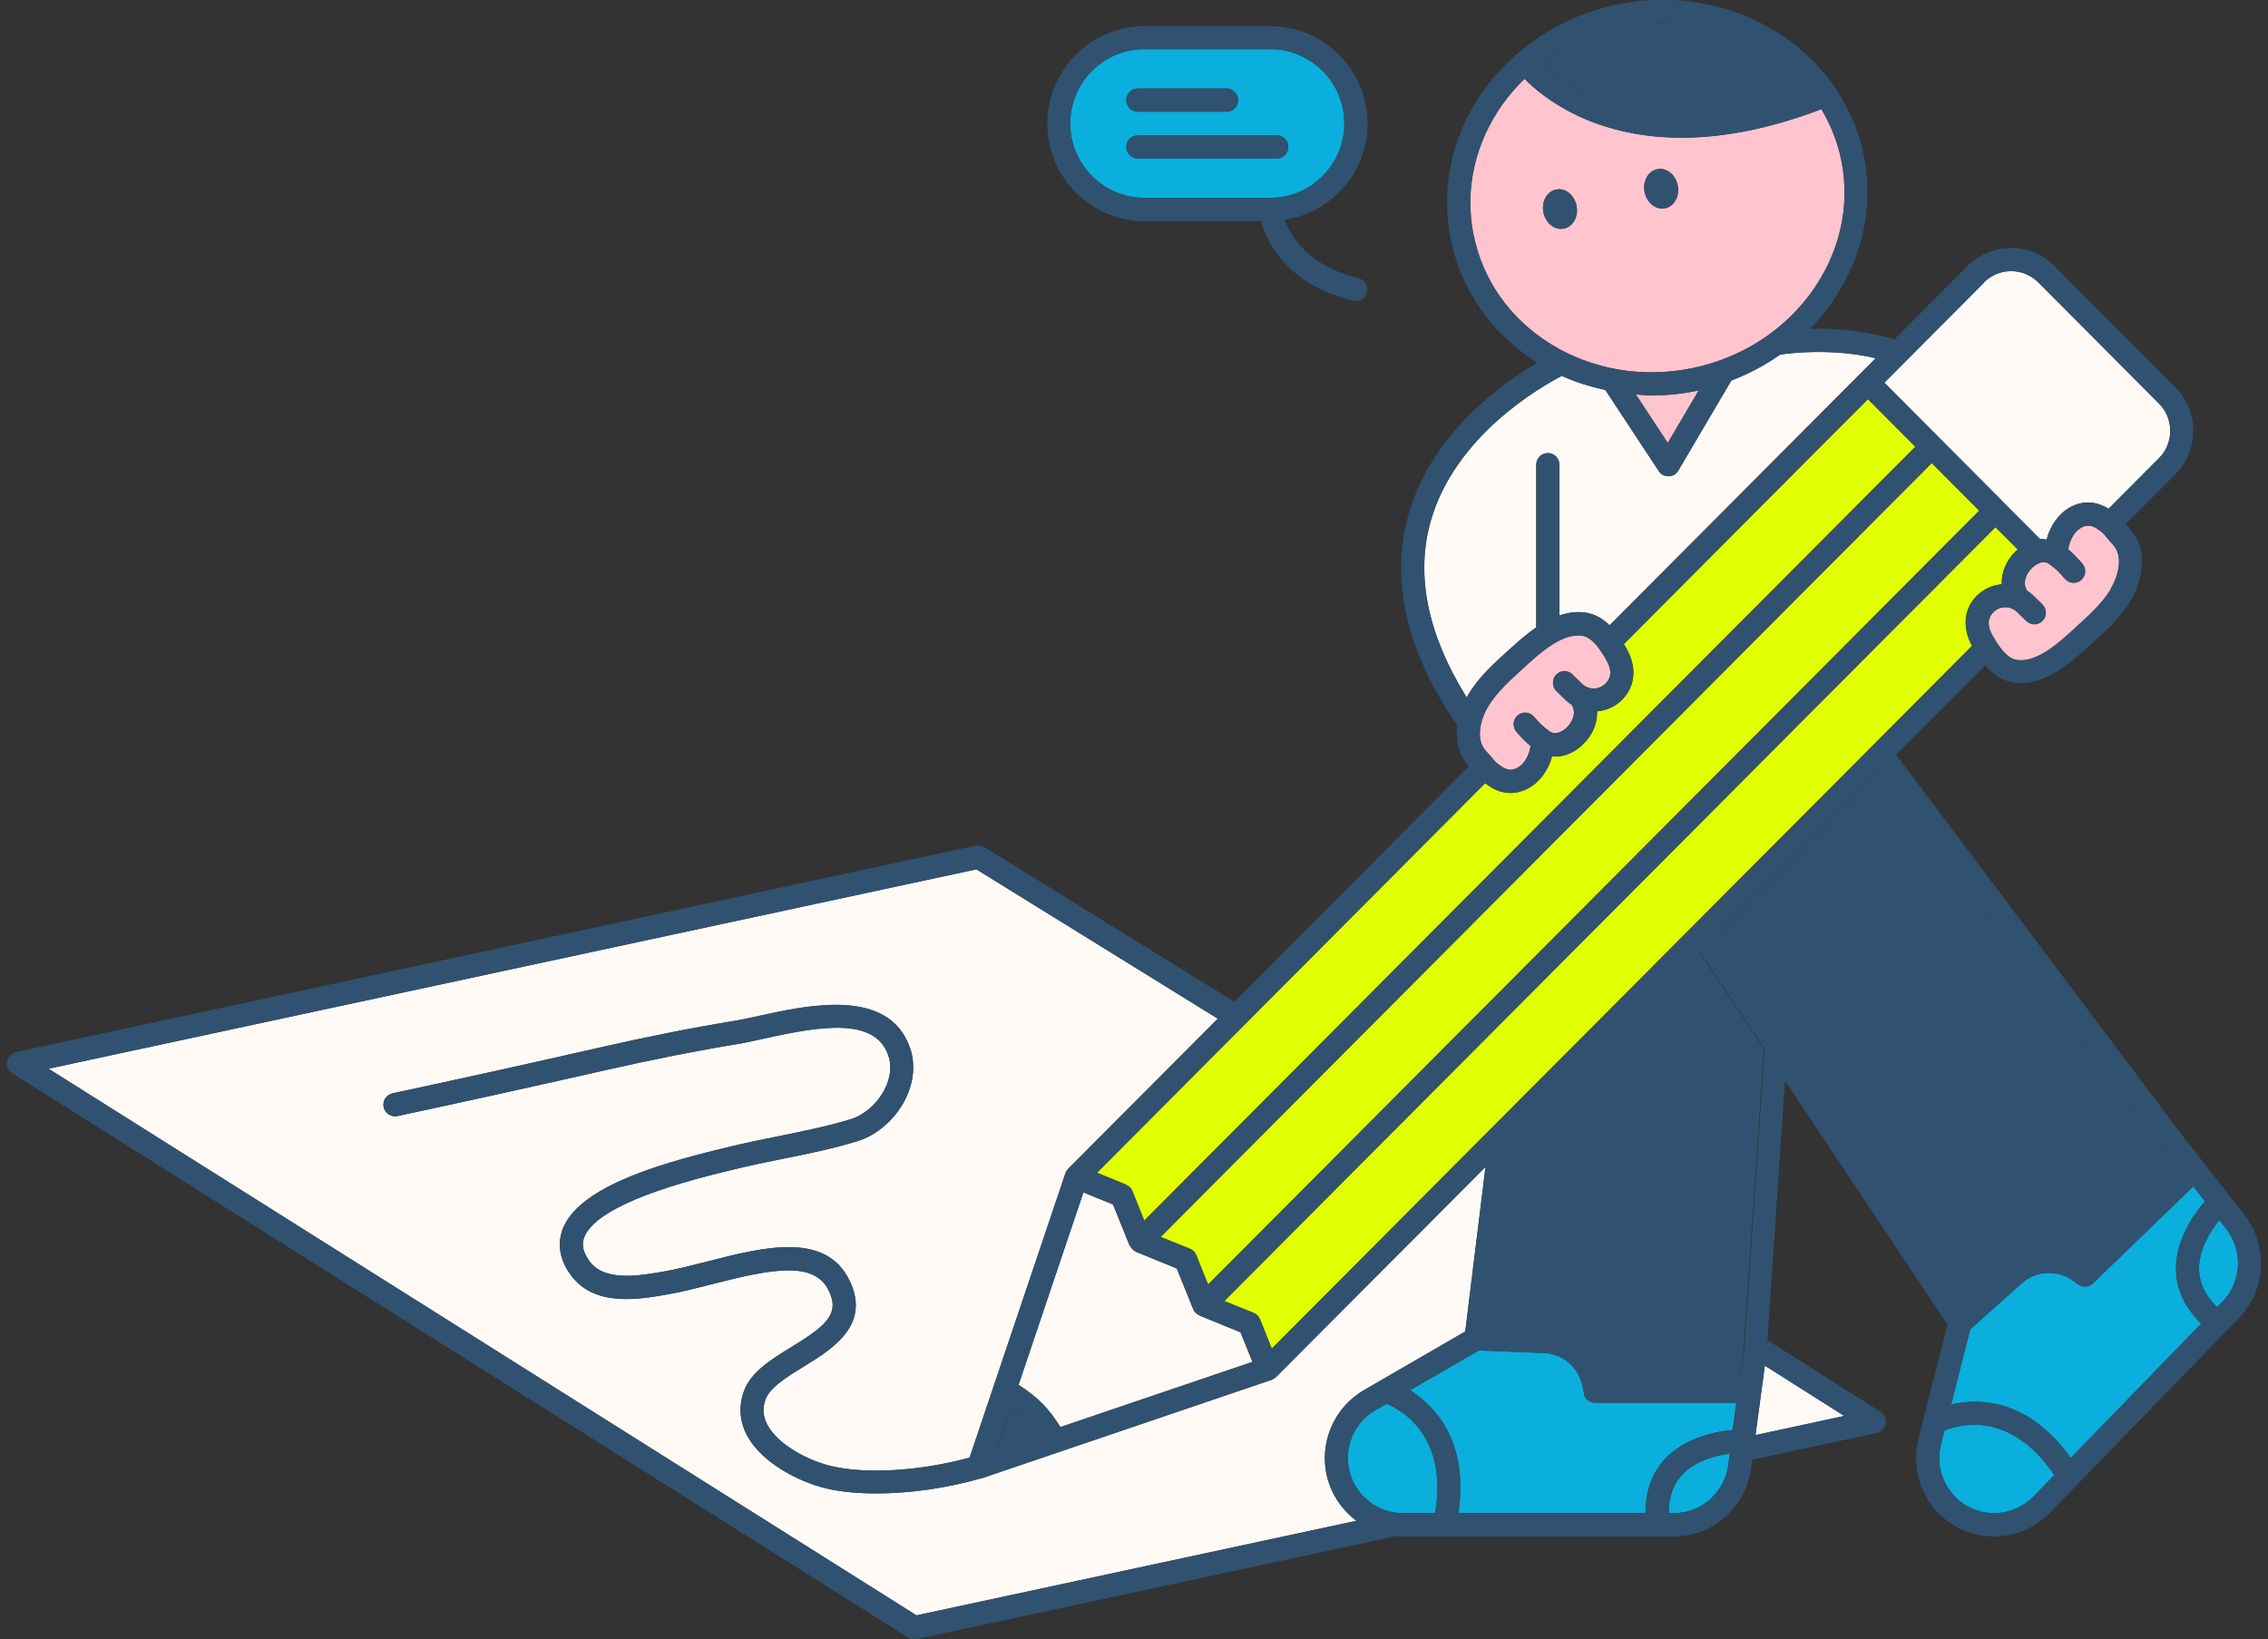
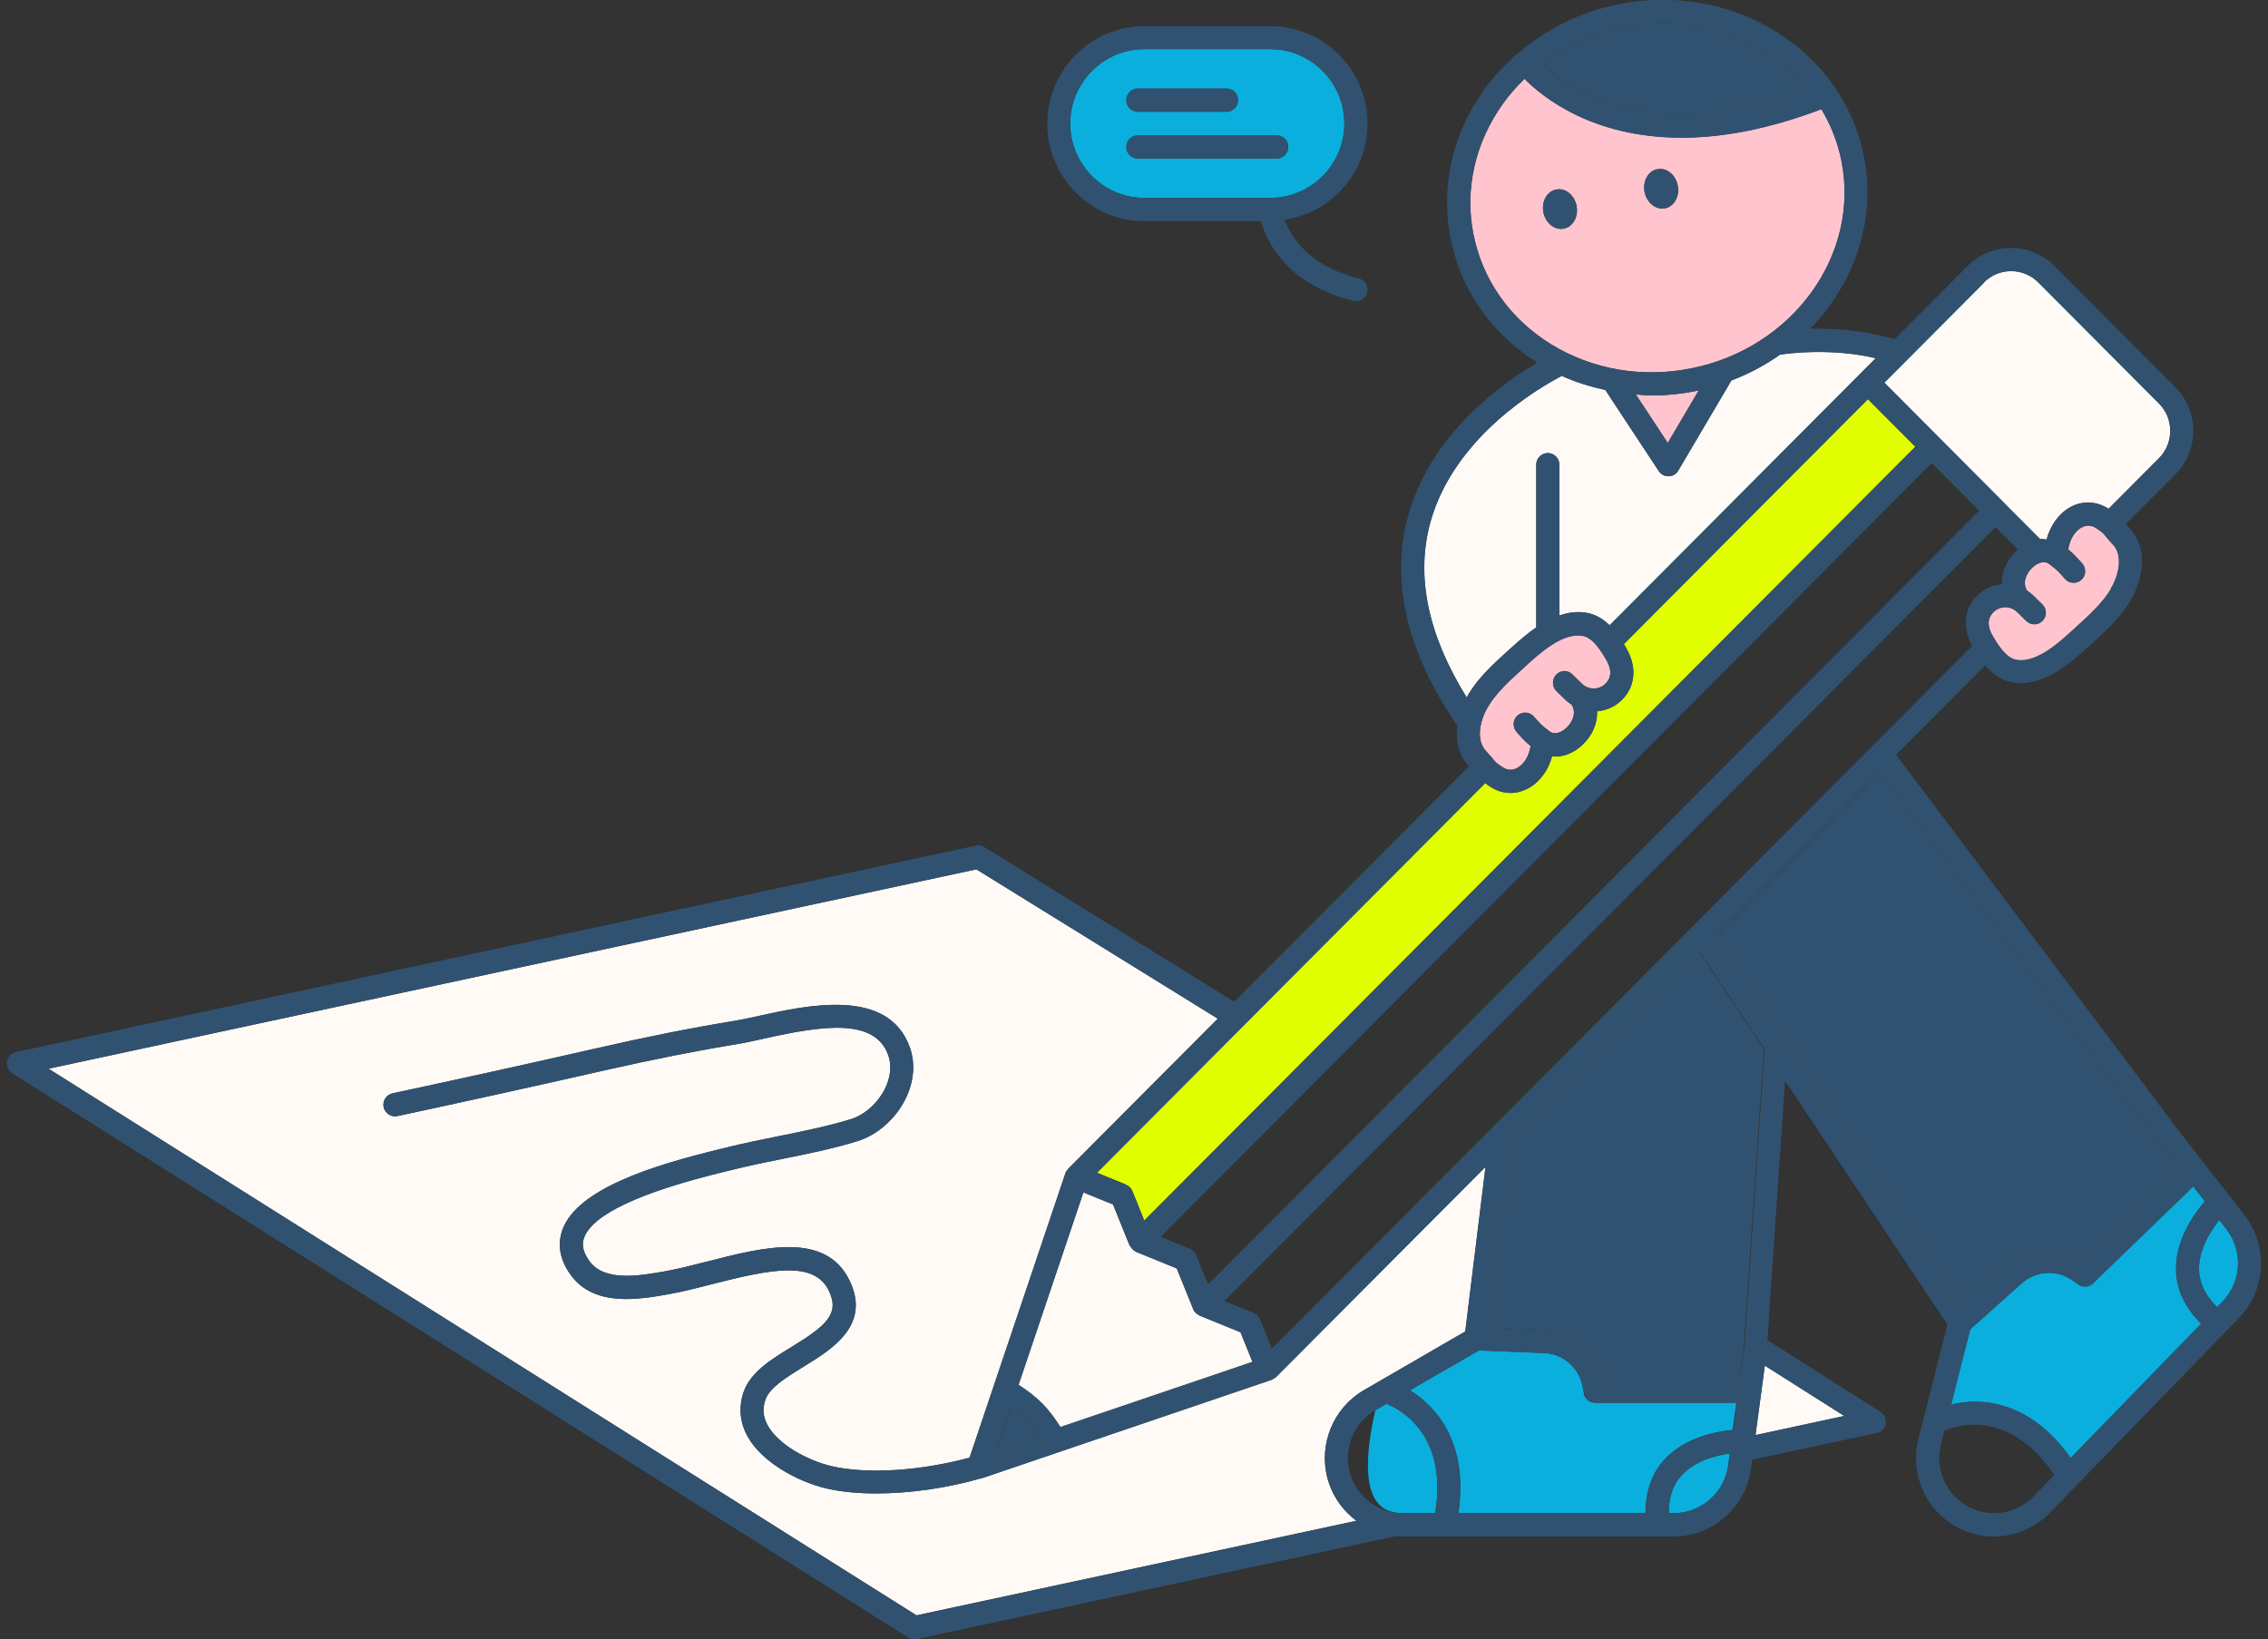
<svg xmlns="http://www.w3.org/2000/svg" width="166" height="120" viewBox="0 0 166 120" fill="none">
  <rect x="0" y="0" width="166" height="120" fill="#333333" stroke="none" />
  <g clip-path="url(#clip0_2094_2696)">
    <path d="M83.758 14.486H92.972C95.96 14.486 98.396 12.041 98.396 9.042C98.396 6.042 95.96 3.597 92.972 3.597H83.758C80.759 3.597 78.334 6.042 78.334 9.042C78.334 12.041 80.77 14.486 83.758 14.486ZM83.281 6.488H89.778C90.243 6.488 90.622 6.868 90.622 7.336C90.622 7.803 90.243 8.183 89.778 8.183H83.281C82.816 8.183 82.437 7.803 82.437 7.336C82.437 6.868 82.816 6.488 83.281 6.488ZM83.281 9.911H93.448C93.913 9.911 94.292 10.292 94.292 10.759C94.292 11.226 93.913 11.607 93.448 11.607H83.281C82.816 11.607 82.437 11.226 82.437 10.759C82.437 10.292 82.816 9.911 83.281 9.911Z" fill="#0AAFDD" />
    <path d="M162.436 89.31C161.808 90.093 160.899 91.484 160.953 92.994C160.985 93.961 161.44 94.874 162.274 95.7L162.674 95.287C164.071 93.842 164.19 91.57 162.956 89.984L162.436 89.31Z" fill="#0AAFDD" />
    <path d="M122.139 110.774H122.507C124.51 110.774 126.22 109.274 126.491 107.274L126.61 106.405C125.614 106.535 124.055 106.916 123.059 108.024C122.431 108.72 122.139 109.643 122.139 110.763V110.774Z" fill="#0AAFDD" />
-     <path d="M101.481 102.764L100.658 103.242C99.089 104.144 98.32 106.003 98.785 107.763C99.251 109.535 100.853 110.774 102.672 110.774H105.043C105.985 105.079 102.575 103.21 101.481 102.764Z" fill="#0AAFDD" />
+     <path d="M101.481 102.764L100.658 103.242C99.251 109.535 100.853 110.774 102.672 110.774H105.043C105.985 105.079 102.575 103.21 101.481 102.764Z" fill="#0AAFDD" />
    <path d="M97.151 108.198C96.501 105.709 97.594 103.068 99.814 101.775L107.241 97.472L108.724 85.419L93.383 100.819C93.383 100.819 93.372 100.819 93.361 100.83C93.318 100.862 93.275 100.895 93.231 100.916C93.177 100.949 93.134 100.982 93.08 101.003C93.08 101.003 93.069 101.003 93.058 101.014L71.881 108.209C71.881 108.209 71.87 108.209 71.859 108.209C71.859 108.209 71.859 108.209 71.848 108.209C69.304 108.948 66.554 109.328 64.14 109.328C62.776 109.328 61.52 109.208 60.459 108.959C58.412 108.469 55.727 107.057 54.677 105.09C54.125 104.057 54.049 102.927 54.45 101.829C54.969 100.417 56.474 99.493 57.936 98.602C60.459 97.048 61.476 96.189 60.664 94.494C59.603 92.288 56.496 92.896 52.209 93.983C51.115 94.266 49.978 94.559 48.939 94.744C46.763 95.124 43.471 95.711 41.75 93.309C40.765 91.94 40.895 90.766 41.165 90.016C42.281 86.995 47.9 85.289 52.674 84.126L53.205 83.996C54.439 83.691 55.706 83.43 56.962 83.181C58.726 82.822 60.556 82.452 62.267 81.931C63.274 81.616 64.226 80.779 64.757 79.725C65.179 78.888 65.277 78.008 65.017 77.269C64.042 74.476 60.166 75.084 55.922 76.03C55.208 76.182 54.558 76.334 54.028 76.421C50.974 76.921 47.748 77.562 44.154 78.377C39.13 79.518 34.106 80.627 29.083 81.703C28.617 81.8 28.184 81.507 28.076 81.05C27.978 80.594 28.271 80.138 28.725 80.04C33.749 78.964 38.773 77.855 43.775 76.714C47.402 75.888 50.66 75.236 53.746 74.736C54.255 74.65 54.872 74.519 55.554 74.367C59.105 73.585 65.049 72.269 66.597 76.704C67.009 77.888 66.89 79.225 66.251 80.485C65.526 81.931 64.183 83.105 62.754 83.539C60.957 84.093 59.094 84.463 57.286 84.832C56.052 85.082 54.818 85.332 53.605 85.637L53.064 85.767C46.849 87.267 43.374 88.897 42.746 90.603C42.627 90.94 42.529 91.483 43.125 92.309C44.229 93.853 46.784 93.396 48.657 93.07C49.632 92.896 50.682 92.624 51.797 92.342C55.846 91.299 60.437 90.125 62.18 93.755C63.75 97.015 60.903 98.765 58.813 100.047C57.6 100.786 56.355 101.558 56.031 102.427C55.792 103.079 55.836 103.688 56.16 104.307C56.929 105.742 59.094 106.915 60.848 107.328C63.425 107.937 67.355 107.687 70.961 106.709L77.976 85.887C78.02 85.767 78.085 85.669 78.171 85.582C78.171 85.582 78.171 85.571 78.182 85.561L89.128 74.573L71.459 63.641L3.553 78.236L67.074 118.25L99.273 111.328C98.255 110.567 97.486 109.48 97.151 108.187V108.198Z" fill="#FFFAF5" />
    <path d="M82.415 86.734C82.632 86.821 82.794 86.984 82.881 87.201L83.747 89.353L140.187 32.7L136.712 29.212L118.847 47.144C118.891 47.219 118.945 47.306 118.988 47.383C119.811 48.763 119.724 50.186 118.739 51.197C118.23 51.73 117.57 52.012 116.888 52.066C116.92 52.936 116.563 53.827 115.827 54.512C115.22 55.088 114.506 55.381 113.813 55.381C113.737 55.381 113.672 55.349 113.596 55.349C113.326 56.381 112.687 57.261 111.821 57.718C111.409 57.935 110.976 58.044 110.554 58.044C110.002 58.044 109.461 57.87 108.973 57.522C108.854 57.446 108.768 57.381 108.692 57.316L80.272 85.843L82.415 86.712V86.734Z" fill="#E2FF00" />
-     <path d="M142.32 104.731L142.06 105.742C141.616 107.502 142.407 109.35 143.976 110.252C145.568 111.154 147.56 110.861 148.838 109.556L150.364 107.981C147.116 103.21 143.403 104.275 142.32 104.731Z" fill="#0AAFDD" />
    <path d="M161.375 87.941L160.531 86.854L153.19 93.951C152.898 94.233 152.454 94.266 152.129 94.037L151.685 93.722C150.537 92.929 149.011 93.016 147.971 93.951L144.225 97.298C144.225 97.298 144.204 97.298 144.204 97.309L142.807 102.819C144.843 102.34 148.448 102.373 151.566 106.742L161.115 96.906C159.957 95.765 159.318 94.472 159.275 93.038C159.21 90.777 160.595 88.854 161.386 87.952L161.375 87.941Z" fill="#0AAFDD" />
    <path d="M115.935 102.003L115.827 101.471C115.556 100.101 114.387 99.101 113.001 99.047L108.237 98.862L103.192 101.775C104.978 102.894 107.512 105.47 106.732 110.773H120.439C120.439 109.219 120.872 107.904 121.792 106.883C123.308 105.209 125.636 104.785 126.816 104.687L127.087 102.688H116.736C116.336 102.688 115.989 102.405 115.913 102.003H115.935Z" fill="#0AAFDD" />
    <path d="M146.845 92.69C148.437 91.266 150.743 91.103 152.519 92.255L159.48 85.517L157.651 83.17L137.589 56.49L125.625 68.498L143.652 95.57L146.845 92.711V92.69Z" fill="#305270" />
    <path d="M128.494 105.057L134.99 103.655L129.176 99.971L128.494 105.057Z" fill="#FFFAF5" />
    <path d="M124.402 69.694L110.641 83.507C110.641 83.507 110.652 83.594 110.641 83.637L108.963 97.189L113.044 97.352C115.166 97.439 116.953 98.928 117.429 100.993H127.314L127.617 98.743L129.1 76.801L124.369 69.694H124.402Z" fill="#305270" />
    <path d="M115.101 49.382L115.816 50.078C116.303 50.523 117.072 50.513 117.537 50.013C117.97 49.567 117.97 48.969 117.537 48.241C117.072 47.459 116.52 46.622 115.773 46.524C114.333 46.329 112.73 47.785 111.658 48.752L111.518 48.883C110.587 49.73 109.536 50.676 108.919 51.708C108.302 52.751 108.01 54.164 108.757 54.968C109.049 55.283 109.212 55.479 109.32 55.609C109.482 55.816 109.504 55.838 109.937 56.131C110.305 56.381 110.673 56.414 111.041 56.218C111.561 55.946 111.929 55.305 112.027 54.599C111.648 54.284 111.453 54.077 111.182 53.773L111.009 53.577C110.695 53.23 110.717 52.697 111.063 52.382C111.409 52.067 111.94 52.099 112.254 52.436L112.438 52.643C112.719 52.958 112.849 53.11 113.412 53.534C113.943 53.936 114.593 53.338 114.668 53.262C115.004 52.947 115.448 52.24 115.036 51.578C114.907 51.491 114.766 51.393 114.647 51.284L113.921 50.578C113.586 50.252 113.575 49.719 113.9 49.382C114.224 49.045 114.755 49.035 115.091 49.361L115.101 49.382Z" fill="#FFC4CD" />
    <path d="M134.774 11.769C134.503 10.4 133.994 9.139 133.312 7.987C129.339 9.498 125.939 10.074 123.092 10.074C116.595 10.074 112.936 7.14 111.583 5.771C111.009 6.325 110.478 6.922 110.013 7.575C107.956 10.444 107.187 13.856 107.847 17.181C108.508 20.496 110.522 23.354 113.521 25.202C116.541 27.06 120.201 27.691 123.806 26.962C131.222 25.474 136.149 18.649 134.774 11.769ZM121.305 12.389C121.976 12.258 122.637 12.78 122.799 13.573C122.951 14.367 122.539 15.117 121.868 15.247C121.208 15.377 120.536 14.845 120.374 14.062C120.222 13.269 120.634 12.519 121.305 12.389ZM112.969 15.551C112.817 14.758 113.228 14.008 113.9 13.878C114.571 13.736 115.231 14.269 115.394 15.062C115.545 15.856 115.134 16.595 114.463 16.736C113.802 16.866 113.131 16.334 112.969 15.551Z" fill="#FFC4CD" />
    <path d="M146.651 36.787L149.314 39.46C149.476 39.438 149.628 39.482 149.79 39.493C150.061 38.46 150.711 37.558 151.566 37.102C152.465 36.624 153.461 36.689 154.327 37.243L158.019 33.537C158.549 33.005 158.842 32.288 158.842 31.538C158.842 30.788 158.549 30.07 158.019 29.538L149.184 20.67C148.091 19.572 146.304 19.562 145.2 20.67L137.903 27.995L141.973 32.081L146.64 36.765L146.651 36.787Z" fill="#FFFAF5" />
    <path d="M154.089 39.221C153.926 39.015 153.905 38.993 153.471 38.699C153.114 38.449 152.735 38.417 152.367 38.612C151.847 38.884 151.479 39.525 151.382 40.232C151.761 40.547 151.956 40.753 152.226 41.058L152.4 41.253C152.714 41.601 152.692 42.134 152.345 42.449C151.999 42.764 151.468 42.742 151.155 42.394L150.97 42.188C150.689 41.873 150.559 41.721 149.996 41.297C149.466 40.895 148.816 41.492 148.74 41.568C148.405 41.884 147.961 42.601 148.372 43.253C148.502 43.34 148.643 43.438 148.762 43.546L149.487 44.253C149.823 44.579 149.834 45.111 149.509 45.448C149.184 45.785 148.654 45.796 148.318 45.47L147.603 44.774C147.116 44.329 146.358 44.351 145.882 44.84C145.449 45.285 145.449 45.883 145.882 46.611C146.347 47.394 146.9 48.23 147.647 48.328C149.108 48.535 150.7 47.068 151.761 46.1L151.902 45.97C152.833 45.122 153.883 44.177 154.5 43.144C155.117 42.101 155.409 40.688 154.662 39.884C154.37 39.569 154.208 39.373 154.099 39.243L154.089 39.221Z" fill="#FFC4CD" />
    <path d="M72.964 106.068L75.984 105.046C75.714 104.655 75.421 104.285 75.086 103.948C74.75 103.612 74.371 103.318 73.992 103.046L72.974 106.078L72.964 106.068Z" fill="#305270" />
    <path d="M77.619 104.481L91.672 99.71L90.795 97.537L87.807 96.319C87.807 96.319 87.71 96.254 87.666 96.222C87.634 96.2 87.591 96.178 87.558 96.156C87.461 96.07 87.385 95.972 87.341 95.863L86.129 92.864L83.141 91.646C83.141 91.646 83.087 91.603 83.065 91.592C83.011 91.57 82.978 91.538 82.935 91.494C82.859 91.429 82.794 91.353 82.74 91.255C82.729 91.222 82.697 91.212 82.675 91.179L81.463 88.18L79.297 87.299L74.544 101.405C75.161 101.797 75.746 102.231 76.277 102.764C76.807 103.296 77.24 103.883 77.619 104.503V104.481Z" fill="#FFFAF5" />
    <path d="M132.294 6.542C129.826 3.532 125.95 1.685 121.738 1.685C120.785 1.685 119.811 1.782 118.826 1.978C116.617 2.424 114.582 3.347 112.871 4.651C114.603 6.369 120.569 10.835 132.305 6.542H132.294Z" fill="#305270" />
-     <path d="M87.558 91.885L88.424 94.037L144.864 37.385L141.389 33.896L84.949 90.549L87.093 91.418C87.309 91.505 87.472 91.668 87.558 91.885Z" fill="#E2FF00" />
    <path d="M119.724 28.875L122.063 32.429L124.337 28.571C124.261 28.582 124.196 28.614 124.12 28.625C123.027 28.843 121.933 28.951 120.85 28.951C120.471 28.951 120.093 28.897 119.714 28.875H119.724Z" fill="#FFC4CD" />
    <path d="M110.392 47.622L110.532 47.491C111.063 47.013 111.713 46.426 112.438 45.926V34.015C112.438 33.548 112.817 33.168 113.282 33.168C113.748 33.168 114.127 33.548 114.127 34.015V45.057C114.722 44.861 115.35 44.753 116 44.84C116.747 44.937 117.332 45.318 117.808 45.774L136.116 27.397L137.285 26.223C134.037 25.463 130.941 25.854 130.281 25.962C129.198 26.723 128.007 27.364 126.719 27.854L122.832 34.45C122.68 34.7 122.42 34.863 122.128 34.863H122.106C121.825 34.863 121.554 34.722 121.403 34.483L117.494 28.549C116.401 28.31 115.329 27.984 114.311 27.517C112.817 28.288 106.407 31.918 104.675 38.276C103.603 42.21 104.513 46.513 107.349 51.067C107.393 50.991 107.425 50.904 107.469 50.838C108.205 49.589 109.363 48.545 110.381 47.622H110.392Z" fill="#FFFAF5" />
-     <path d="M147.571 40.319C147.571 40.319 147.657 40.264 147.69 40.232L146.044 38.591L89.604 95.244L91.748 96.113C91.965 96.2 92.127 96.363 92.214 96.58L93.08 98.732L144.334 47.285C143.619 45.959 143.717 44.611 144.658 43.644C145.178 43.112 145.828 42.829 146.51 42.775C146.477 41.905 146.835 41.014 147.571 40.319Z" fill="#E2FF00" />
    <path d="M83.758 16.182H92.289C92.701 17.649 94.13 20.8 99.034 22.018C99.099 22.039 99.164 22.039 99.24 22.039C99.619 22.039 99.966 21.779 100.063 21.398C100.171 20.942 99.901 20.485 99.446 20.377C95.732 19.464 94.455 17.279 94.032 16.084C97.454 15.573 100.095 12.628 100.095 9.053C100.095 5.119 96.902 1.913 92.982 1.913H83.769C79.849 1.913 76.656 5.119 76.656 9.053C76.656 12.987 79.849 16.193 83.769 16.193L83.758 16.182ZM83.758 3.597H92.972C95.96 3.597 98.396 6.042 98.396 9.042C98.396 12.041 95.96 14.486 92.972 14.486H83.758C80.759 14.486 78.334 12.041 78.334 9.042C78.334 6.042 80.77 3.597 83.758 3.597Z" fill="#305270" />
    <path d="M114.463 16.736C115.134 16.605 115.545 15.856 115.383 15.062C115.22 14.269 114.56 13.736 113.889 13.878C113.218 14.008 112.806 14.758 112.968 15.551C113.131 16.345 113.791 16.877 114.463 16.736Z" fill="#305270" />
    <path d="M121.868 15.247C122.539 15.117 122.951 14.367 122.788 13.573C122.626 12.78 121.966 12.248 121.294 12.389C120.623 12.519 120.212 13.269 120.374 14.062C120.536 14.856 121.197 15.388 121.868 15.247Z" fill="#305270" />
    <path d="M158.971 82.115L138.78 55.251L145.297 48.708C145.806 49.306 146.488 49.849 147.408 49.969C147.582 49.991 147.744 50.002 147.917 50.002C149.92 50.002 151.685 48.404 152.876 47.328L153.017 47.198C154.034 46.274 155.193 45.231 155.929 43.981C156.806 42.503 157.315 40.242 155.875 38.699C155.756 38.569 155.658 38.46 155.583 38.373L159.21 34.733C160.065 33.874 160.531 32.744 160.531 31.538C160.531 30.331 160.065 29.19 159.21 28.343L150.375 19.474C148.621 17.714 145.763 17.714 144.009 19.474L138.66 24.843C136.398 24.159 134.157 24.028 132.489 24.072C135.726 20.735 137.361 16.106 136.419 11.422C134.86 3.619 126.816 -1.359 118.479 0.304C115.708 0.858 113.196 2.108 111.139 3.869C111.139 3.869 111.128 3.869 111.117 3.869C111.106 3.869 111.095 3.89 111.085 3.901C110.175 4.695 109.342 5.575 108.627 6.564C106.288 9.813 105.422 13.693 106.18 17.486C106.927 21.235 109.179 24.452 112.525 26.549C109.969 28.038 104.719 31.733 103.051 37.808C101.752 42.568 102.975 47.73 106.667 53.132C106.537 54.175 106.721 55.24 107.512 56.098L90.341 73.334L72.043 62.01C71.859 61.891 71.632 61.858 71.426 61.902L1.171 77.018C0.836 77.094 0.576 77.366 0.522 77.703C0.468 78.04 0.608 78.388 0.901 78.573L66.478 119.88C66.608 119.967 66.771 120.011 66.922 120.011C66.976 120.011 67.041 120.011 67.096 119.989L102.153 112.458C102.153 112.458 102.185 112.447 102.196 112.436C102.347 112.447 102.499 112.479 102.661 112.479H122.507C125.354 112.479 127.78 110.349 128.158 107.524L128.245 106.861L137.361 104.905C137.697 104.829 137.957 104.568 138.011 104.22C138.076 103.883 137.924 103.535 137.632 103.351L129.36 98.102L130.649 79.116L142.536 96.96L140.414 105.339C139.776 107.839 140.902 110.469 143.132 111.74C144.009 112.24 144.983 112.479 145.936 112.479C147.441 112.479 148.924 111.882 150.029 110.751L163.876 96.482C165.857 94.439 166.031 91.201 164.277 88.951L158.961 82.137L158.971 82.115ZM144.669 43.644C143.738 44.611 143.641 45.959 144.344 47.285L93.091 98.732L92.224 96.58C92.138 96.363 91.975 96.2 91.759 96.113L89.615 95.243L146.055 38.591L147.701 40.232C147.701 40.232 147.614 40.286 147.582 40.319C146.856 41.014 146.488 41.905 146.521 42.775C145.849 42.84 145.189 43.122 144.669 43.644ZM74.544 101.384L79.297 87.278L81.463 88.158L82.675 91.157C82.675 91.157 82.719 91.201 82.74 91.233C82.794 91.331 82.848 91.407 82.935 91.472C82.978 91.505 83.011 91.538 83.065 91.57C83.097 91.592 83.108 91.614 83.141 91.624L86.129 92.842L87.341 95.841C87.385 95.961 87.461 96.058 87.558 96.135C87.591 96.167 87.623 96.178 87.666 96.2C87.71 96.232 87.753 96.265 87.807 96.298L90.795 97.515L91.672 99.688L77.619 104.459C77.229 103.84 76.796 103.242 76.277 102.72C75.746 102.188 75.161 101.753 74.544 101.362V101.384ZM75.984 105.035L72.964 106.057L73.981 103.025C74.371 103.296 74.739 103.59 75.075 103.927C75.41 104.264 75.714 104.644 75.973 105.024L75.984 105.035ZM84.949 90.549L141.389 33.896L144.864 37.384L88.424 94.037L87.558 91.885C87.472 91.668 87.309 91.505 87.093 91.418L84.949 90.549ZM154.489 43.122C153.883 44.155 152.822 45.1 151.891 45.948L151.75 46.078C150.689 47.046 149.097 48.502 147.636 48.306C146.889 48.209 146.337 47.372 145.871 46.589C145.438 45.872 145.438 45.274 145.871 44.818C146.347 44.329 147.105 44.307 147.593 44.753L148.307 45.448C148.643 45.774 149.184 45.763 149.498 45.426C149.823 45.089 149.812 44.557 149.476 44.231L148.751 43.525C148.632 43.416 148.491 43.318 148.361 43.231C147.95 42.579 148.394 41.862 148.729 41.547C148.805 41.481 149.455 40.873 149.985 41.275C150.548 41.699 150.678 41.851 150.96 42.166L151.144 42.373C151.458 42.72 151.988 42.742 152.335 42.427C152.681 42.112 152.703 41.579 152.389 41.231L152.216 41.036C151.945 40.731 151.75 40.525 151.371 40.21C151.469 39.504 151.837 38.873 152.356 38.591C152.724 38.395 153.093 38.428 153.461 38.678C153.894 38.982 153.915 39.004 154.078 39.199C154.186 39.34 154.348 39.525 154.641 39.84C155.388 40.645 155.095 42.057 154.478 43.101L154.489 43.122ZM145.211 20.681C146.315 19.572 148.101 19.583 149.195 20.681L158.03 29.549C158.56 30.081 158.852 30.788 158.852 31.548C158.852 32.309 158.56 33.016 158.03 33.548L154.338 37.254C153.471 36.7 152.475 36.635 151.577 37.113C150.711 37.569 150.072 38.471 149.801 39.504C149.639 39.493 149.487 39.449 149.325 39.471L146.661 36.797L141.995 32.114L137.924 28.027L145.221 20.703L145.211 20.681ZM118.815 1.978C119.8 1.782 120.764 1.684 121.727 1.684C125.95 1.684 129.826 3.532 132.283 6.542C120.558 10.835 114.582 6.368 112.849 4.651C114.571 3.347 116.595 2.423 118.804 1.978H118.815ZM107.847 17.181C107.187 13.856 107.956 10.444 110.013 7.585C110.478 6.933 111.009 6.336 111.583 5.77C112.947 7.151 116.595 10.085 123.092 10.085C125.939 10.085 129.328 9.509 133.312 7.998C133.994 9.139 134.503 10.4 134.784 11.769C136.159 18.66 131.233 25.473 123.806 26.962C120.201 27.69 116.552 27.06 113.532 25.202C110.532 23.354 108.519 20.507 107.858 17.181H107.847ZM124.347 28.571L122.074 32.429L119.735 28.875C120.114 28.897 120.493 28.951 120.872 28.951C121.955 28.951 123.048 28.842 124.142 28.625C124.218 28.614 124.282 28.582 124.358 28.571H124.347ZM107.479 50.838C107.436 50.914 107.404 50.991 107.36 51.067C104.534 46.513 103.614 42.22 104.686 38.276C106.418 31.907 112.828 28.288 114.322 27.517C115.34 27.984 116.411 28.31 117.505 28.549L121.413 34.483C121.565 34.722 121.836 34.863 122.117 34.863H122.139C122.431 34.863 122.702 34.7 122.843 34.45L126.729 27.853C128.018 27.364 129.209 26.723 130.291 25.962C130.963 25.865 134.048 25.463 137.296 26.223L136.127 27.397L117.819 45.774C117.353 45.318 116.758 44.937 116.011 44.84C115.361 44.753 114.733 44.85 114.138 45.057V34.015C114.138 33.548 113.759 33.168 113.293 33.168C112.828 33.168 112.449 33.548 112.449 34.015V45.926C111.723 46.426 111.074 47.002 110.543 47.491L110.403 47.622C109.385 48.545 108.226 49.589 107.49 50.838H107.479ZM113.921 50.599L114.647 51.306C114.766 51.414 114.907 51.512 115.036 51.599C115.448 52.262 115.004 52.968 114.668 53.284C114.593 53.349 113.932 53.947 113.412 53.555C112.849 53.132 112.719 52.979 112.438 52.664L112.254 52.458C111.94 52.11 111.409 52.088 111.063 52.403C110.717 52.718 110.695 53.251 111.009 53.599L111.182 53.794C111.453 54.099 111.648 54.305 112.027 54.62C111.929 55.327 111.561 55.957 111.041 56.24C110.673 56.435 110.305 56.403 109.937 56.153C109.504 55.848 109.482 55.827 109.32 55.631C109.212 55.49 109.049 55.305 108.757 54.99C108.01 54.186 108.302 52.773 108.919 51.73C109.526 50.697 110.587 49.752 111.518 48.904L111.658 48.774C112.719 47.806 114.322 46.35 115.773 46.546C116.52 46.644 117.072 47.48 117.537 48.263C117.97 48.98 117.97 49.578 117.537 50.034C117.061 50.523 116.303 50.545 115.816 50.099L115.101 49.404C114.766 49.078 114.235 49.089 113.91 49.426C113.586 49.763 113.596 50.295 113.932 50.621L113.921 50.599ZM108.703 57.326C108.789 57.392 108.876 57.446 108.984 57.533C109.482 57.881 110.024 58.054 110.565 58.054C110.998 58.054 111.42 57.946 111.832 57.728C112.698 57.272 113.337 56.381 113.607 55.359C113.683 55.359 113.748 55.392 113.824 55.392C114.517 55.392 115.231 55.099 115.838 54.523C116.563 53.827 116.931 52.936 116.899 52.077C117.57 52.023 118.23 51.73 118.75 51.208C119.724 50.197 119.822 48.774 118.999 47.393C118.956 47.317 118.902 47.241 118.858 47.154L136.722 29.223L140.198 32.711L83.758 89.364L82.892 87.212C82.805 86.995 82.643 86.832 82.426 86.745L80.282 85.876L108.703 57.348V57.326ZM67.074 118.25L3.553 78.236L71.469 63.64L89.139 74.573L78.193 85.56C78.193 85.56 78.193 85.571 78.182 85.582C78.096 85.669 78.031 85.767 77.987 85.886L70.972 106.709C67.366 107.687 63.436 107.937 60.859 107.328C59.105 106.915 56.94 105.742 56.171 104.307C55.846 103.698 55.803 103.079 56.041 102.427C56.366 101.557 57.611 100.797 58.824 100.047C60.913 98.764 63.761 97.015 62.191 93.754C60.448 90.125 55.857 91.309 51.808 92.342C50.693 92.624 49.643 92.896 48.668 93.07C46.806 93.396 44.251 93.852 43.136 92.309C42.54 91.472 42.638 90.94 42.757 90.603C43.385 88.908 46.86 87.278 53.075 85.767L53.616 85.636C54.829 85.332 56.063 85.082 57.297 84.832C59.105 84.474 60.978 84.093 62.765 83.539C64.194 83.104 65.536 81.931 66.262 80.485C66.89 79.225 67.02 77.888 66.608 76.703C65.06 72.269 59.116 73.584 55.565 74.367C54.883 74.519 54.277 74.649 53.757 74.736C50.671 75.236 47.412 75.888 43.785 76.714C38.773 77.855 33.76 78.964 28.736 80.04C28.282 80.138 27.989 80.583 28.087 81.05C28.184 81.507 28.628 81.789 29.093 81.702C34.128 80.626 39.152 79.518 44.164 78.377C47.759 77.562 50.985 76.921 54.038 76.421C54.58 76.334 55.218 76.192 55.933 76.029C60.166 75.084 64.053 74.486 65.028 77.268C65.287 78.007 65.19 78.888 64.768 79.725C64.237 80.768 63.285 81.615 62.278 81.931C60.567 82.463 58.737 82.822 56.972 83.18C55.717 83.43 54.45 83.691 53.216 83.995L52.685 84.126C47.91 85.278 42.291 86.995 41.176 90.016C40.906 90.755 40.776 91.929 41.761 93.309C43.482 95.711 46.774 95.135 48.95 94.743C49.989 94.559 51.115 94.265 52.219 93.983C56.496 92.885 59.603 92.277 60.675 94.493C61.498 96.2 60.48 97.058 57.947 98.602C56.496 99.493 54.991 100.416 54.461 101.829C54.06 102.927 54.136 104.057 54.688 105.089C55.738 107.056 58.423 108.469 60.469 108.958C61.531 109.208 62.786 109.328 64.151 109.328C66.565 109.328 69.315 108.947 71.859 108.208C71.859 108.208 71.859 108.208 71.87 108.208C71.87 108.208 71.881 108.208 71.892 108.208L93.069 101.014C93.069 101.014 93.08 101.014 93.091 101.003C93.145 100.981 93.188 100.949 93.242 100.916C93.285 100.884 93.34 100.862 93.372 100.829C93.372 100.829 93.383 100.829 93.394 100.818L108.735 85.419L107.252 97.471L99.825 101.775C97.605 103.068 96.501 105.698 97.161 108.198C97.497 109.491 98.277 110.578 99.284 111.338L67.085 118.261L67.074 118.25ZM105.043 110.773H102.672C100.853 110.773 99.251 109.534 98.785 107.763C98.331 106.002 99.099 104.144 100.658 103.242L101.481 102.764C102.564 103.198 105.974 105.068 105.043 110.773ZM126.491 107.274C126.22 109.263 124.51 110.773 122.507 110.773H122.139C122.139 109.654 122.431 108.73 123.059 108.035C124.055 106.926 125.603 106.546 126.61 106.415L126.491 107.285V107.274ZM126.838 104.687C125.647 104.796 123.33 105.209 121.814 106.883C120.894 107.904 120.45 109.219 120.461 110.773H106.754C107.533 105.47 104.989 102.894 103.214 101.775L108.259 98.862L113.023 99.047C114.419 99.101 115.578 100.101 115.848 101.471L115.957 102.003C116.032 102.405 116.379 102.688 116.78 102.688H127.13L126.859 104.687H126.838ZM127.639 98.743L127.336 100.992H117.451C116.974 98.927 115.188 97.439 113.066 97.352L108.984 97.189L110.662 83.637C110.662 83.637 110.662 83.55 110.662 83.506L124.423 69.694L129.155 76.801L127.671 98.743H127.639ZM134.99 103.655L128.483 105.057L129.165 99.971L134.979 103.655H134.99ZM125.614 68.477L137.578 56.468L157.64 83.148L159.469 85.495L152.508 92.233C150.732 91.07 148.426 91.244 146.835 92.668L143.641 95.526L125.614 68.455V68.477ZM148.838 109.556C147.571 110.86 145.568 111.154 143.976 110.252C142.407 109.36 141.616 107.502 142.06 105.742L142.32 104.731C143.403 104.274 147.116 103.209 150.364 107.98L148.838 109.556ZM151.566 106.741C148.448 102.373 144.843 102.34 142.807 102.818L144.204 97.308C144.204 97.308 144.225 97.308 144.225 97.297L147.971 93.95C149.011 93.016 150.537 92.929 151.685 93.722L152.129 94.037C152.454 94.265 152.908 94.233 153.19 93.95L160.531 86.854L161.375 87.94C160.595 88.842 159.199 90.766 159.264 93.026C159.307 94.461 159.946 95.754 161.104 96.895L151.555 106.73L151.566 106.741ZM162.674 95.287L162.274 95.7C161.44 94.874 160.985 93.961 160.953 92.994C160.909 91.483 161.808 90.103 162.436 89.31L162.956 89.984C164.19 91.559 164.071 93.841 162.674 95.287Z" fill="#305270" />
    <path d="M83.281 8.172H89.778C90.243 8.172 90.622 7.792 90.622 7.325C90.622 6.857 90.243 6.477 89.778 6.477H83.281C82.816 6.477 82.437 6.857 82.437 7.325C82.437 7.792 82.816 8.172 83.281 8.172Z" fill="#305270" />
    <path d="M83.281 11.607H93.448C93.913 11.607 94.292 11.226 94.292 10.759C94.292 10.291 93.913 9.911 93.448 9.911H83.281C82.816 9.911 82.437 10.291 82.437 10.759C82.437 11.226 82.816 11.607 83.281 11.607Z" fill="#305270" />
  </g>
  <defs>
    <clipPath id="clip0_2094_2696">
      <rect width="165" height="120" fill="white" transform="translate(0.5)" />
    </clipPath>
  </defs>
</svg>